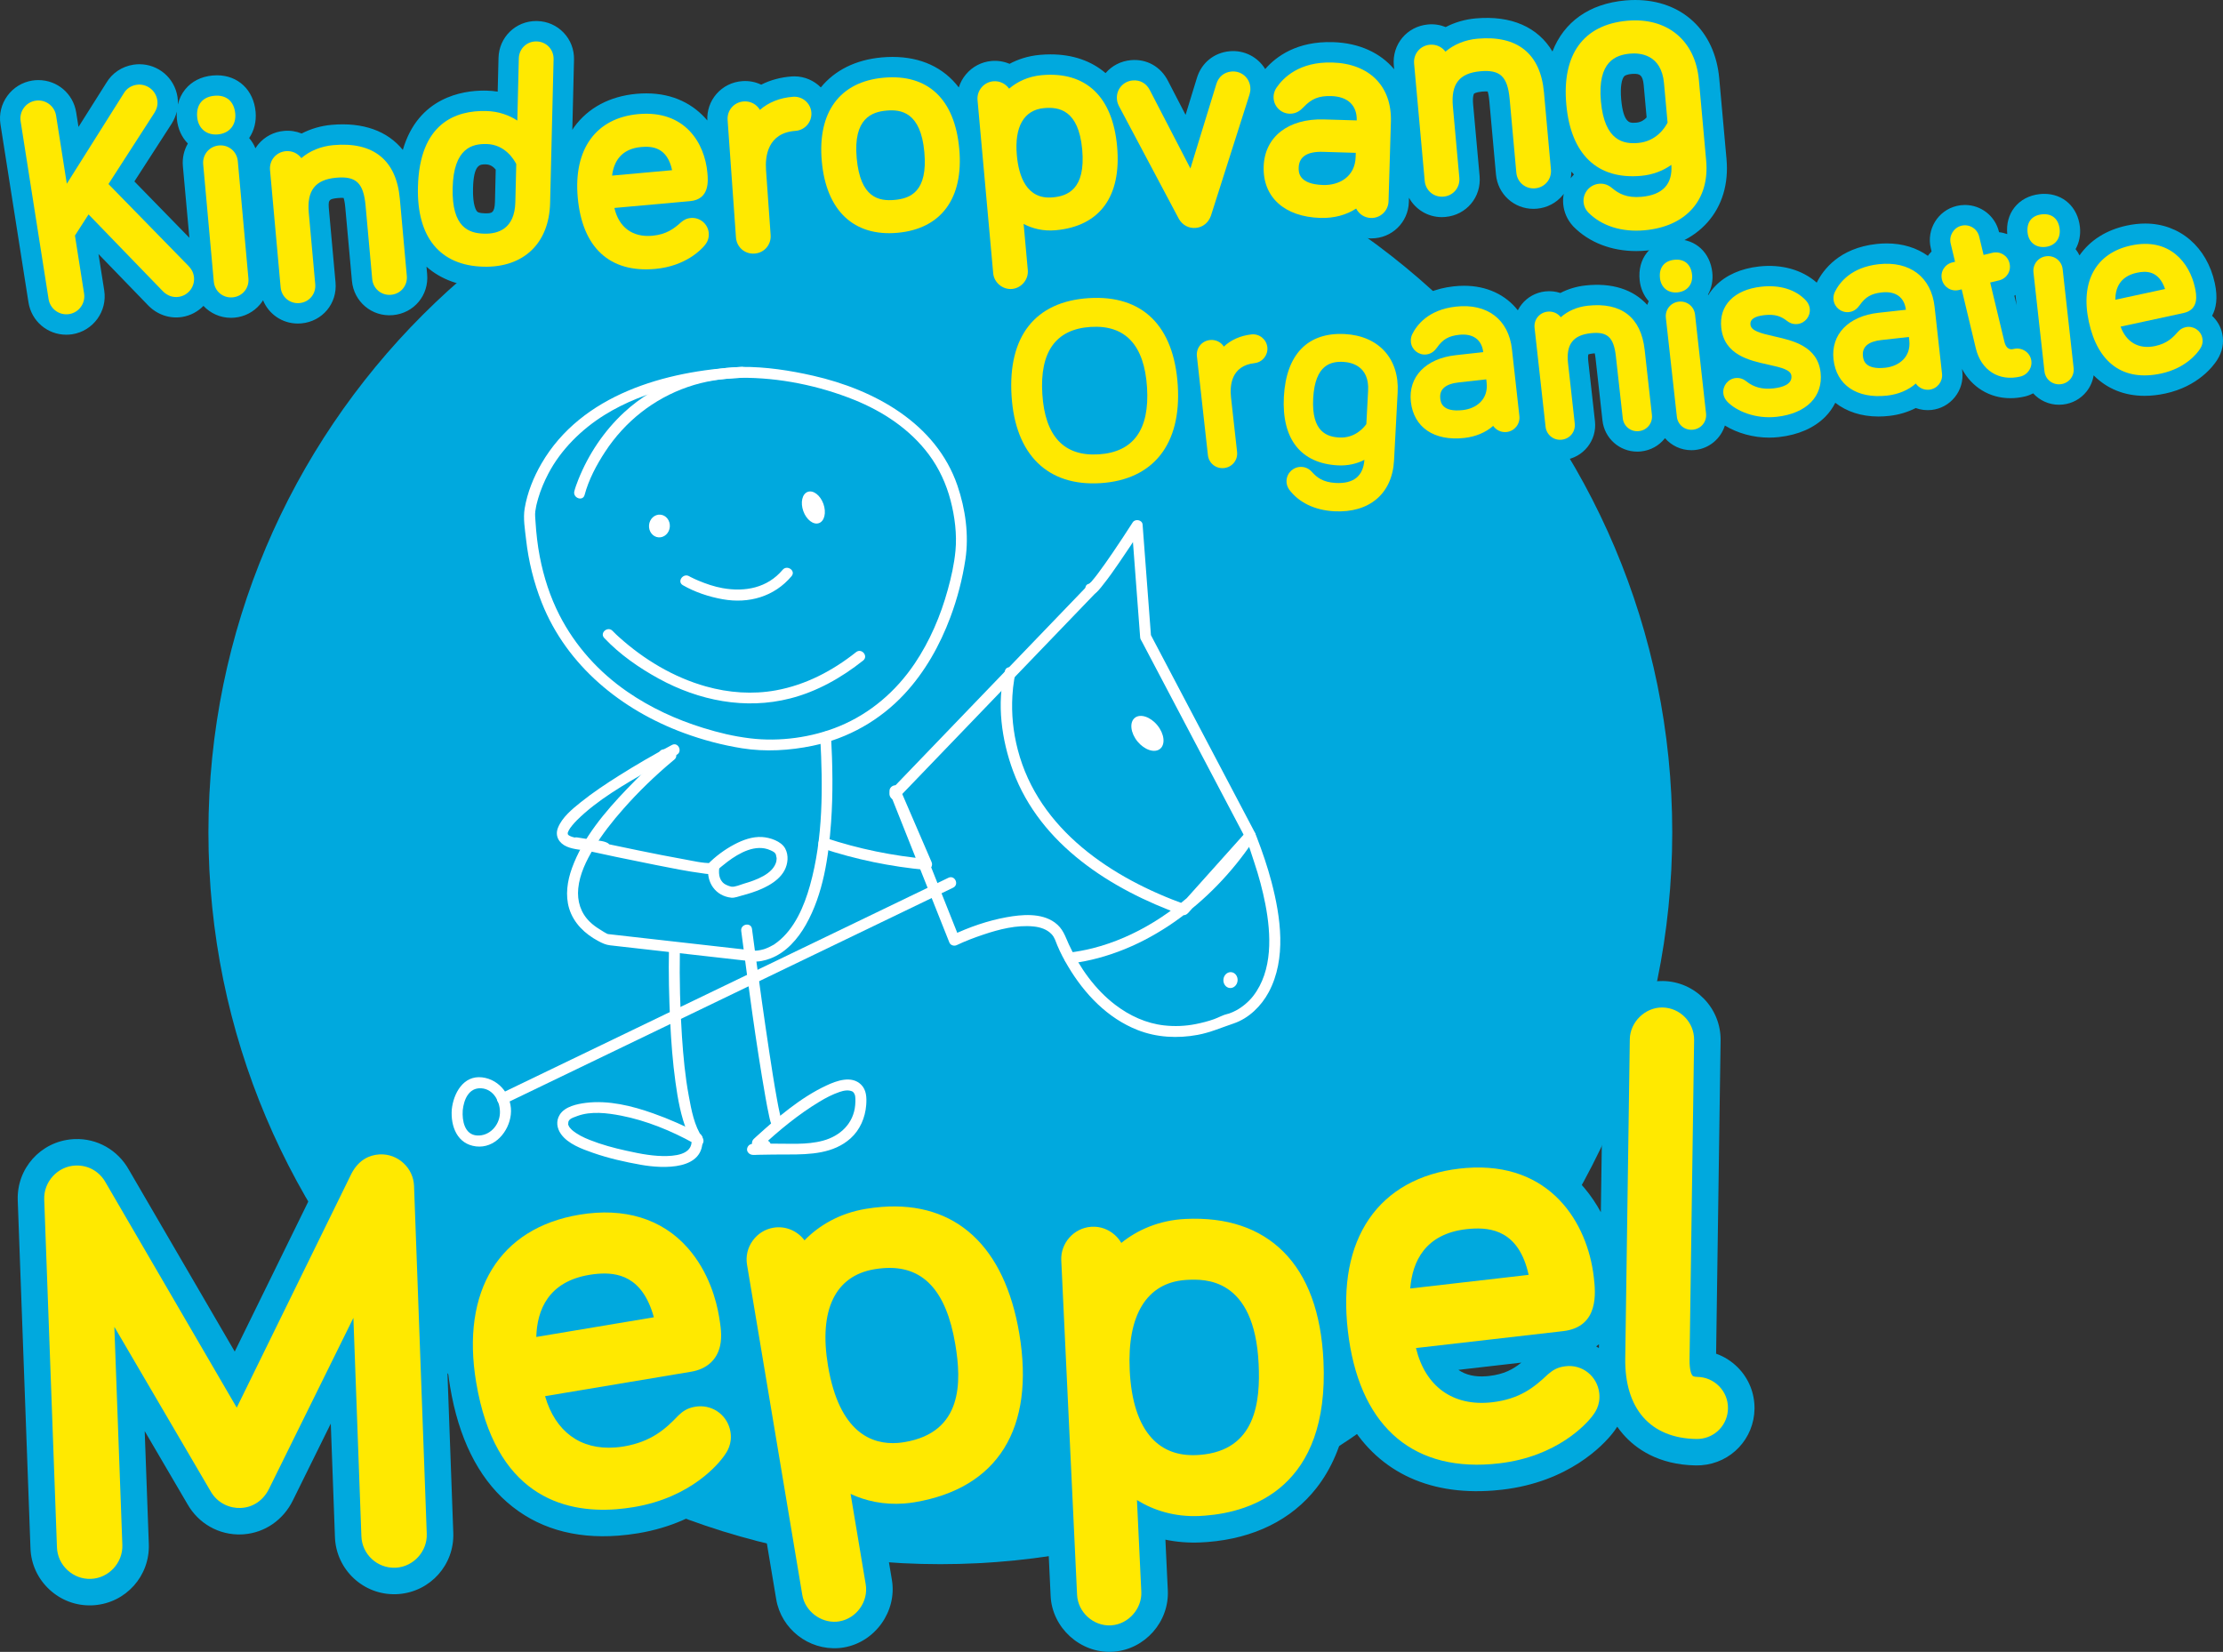
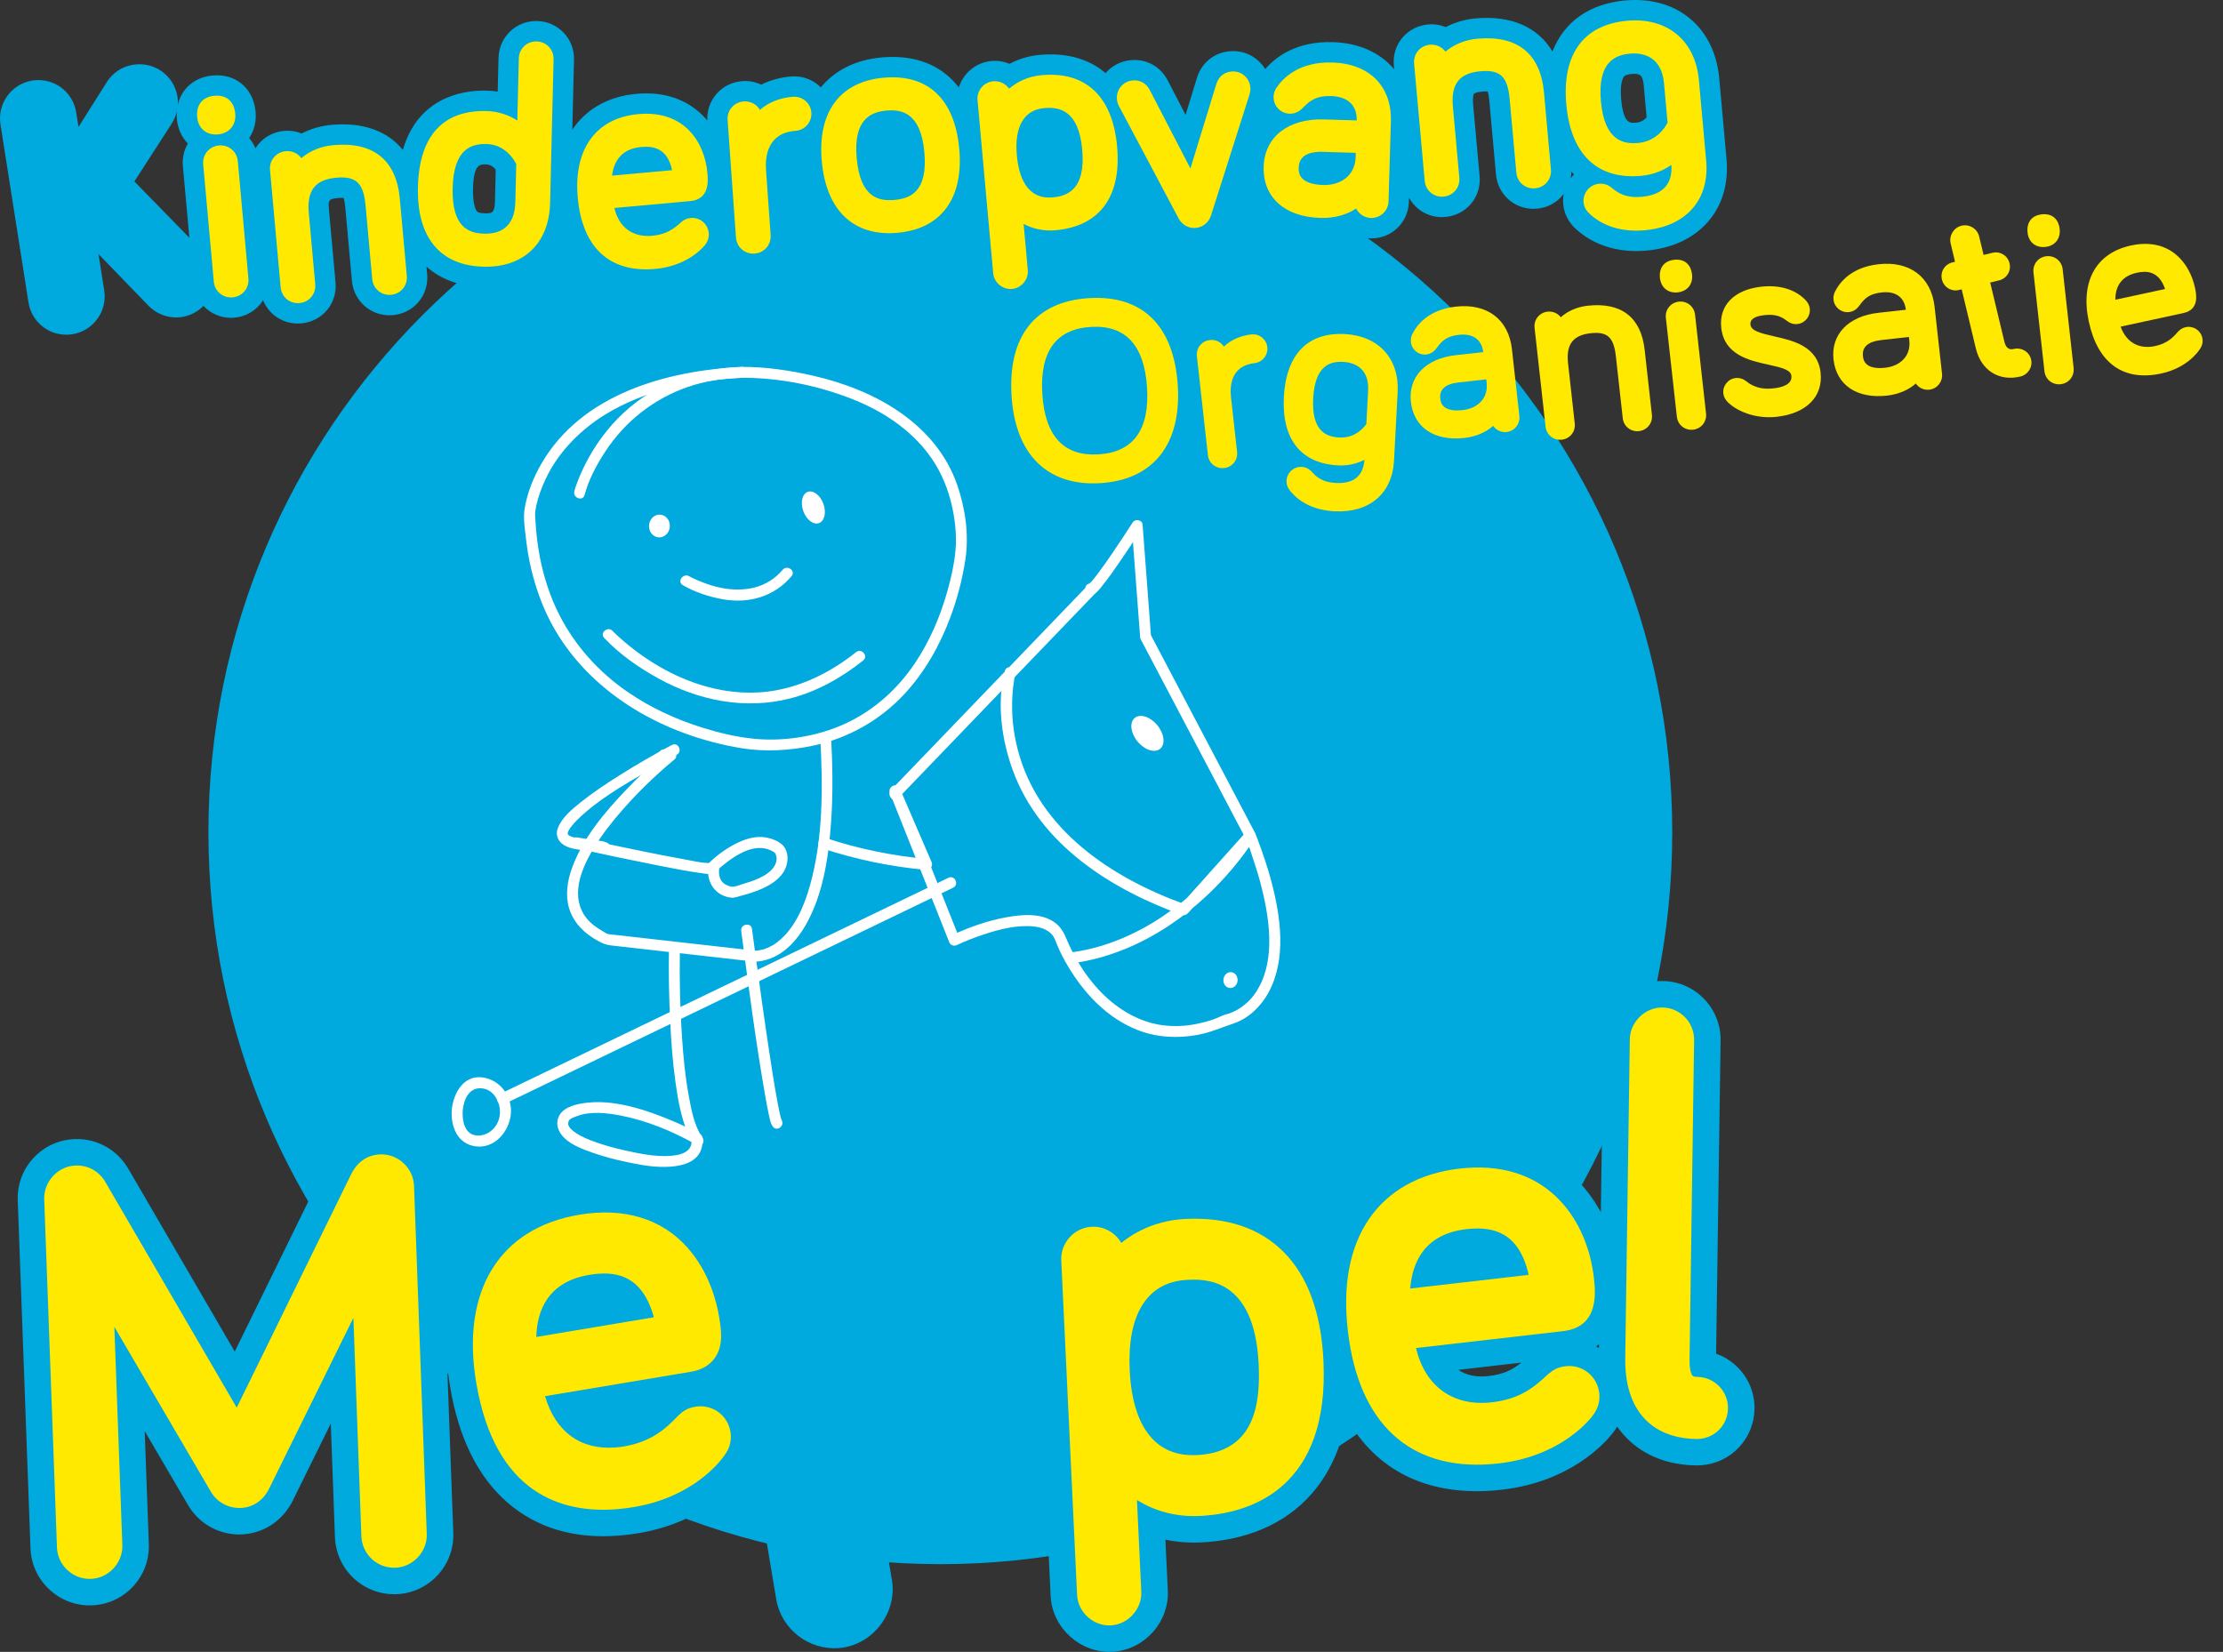
<svg xmlns="http://www.w3.org/2000/svg" version="1.1" id="Laag_1" x="0px" y="0px" viewBox="0 0 1209.59 898.91" style="enable-background:new 0 0 1209.59 898.91;" xml:space="preserve">
  <rect x="0" y="0" width="1209.59" height="898.91" fill="#333333" stroke="none" />
  <style type="text/css">
	.st0{fill:#00A9DE;}
	.st1{fill:#FFFFFF;}
	.st2{fill:#FFE900;}
</style>
  <g>
    <path class="st0" d="M939.43,86.43l-3.96-43.86C933.12,16.71,915.17,0,889.73,0c-1.75,0-3.55,0.08-5.35,0.24   c-19.72,1.79-33.4,11.73-39.65,27.78c-7.89-13.24-22.39-19.76-41.85-18c-5.77,0.52-11.33,2.15-16.24,4.71   c-2.98-1.21-6.22-1.73-9.61-1.42c-11.47,1.04-19.65,10.84-18.62,22.31l0.19,2.07c-7.47-8.91-19.02-14.33-33.31-14.76   c-19.53-0.6-30.83,7.72-36.87,14.65c-3.93-6.43-11.25-10.44-19.35-9.69c-8.54,0.77-15.38,6.4-17.83,14.61l-6.14,20L635.52,44   c-3.93-7.7-11.53-12.06-20.21-11.26c-5.4,0.49-10.26,2.99-13.74,7.04c-7.77-6.65-17.87-10.19-29.96-10.19   c-1.88,0-3.83,0.09-5.8,0.27c-6.69,0.6-12.16,2.55-16.49,4.87c-3.05-1.29-6.43-1.85-9.83-1.54c-5.46,0.49-10.41,3.09-13.93,7.31   c-1.77,2.12-3.07,4.52-3.86,7.08c-8.23-10.78-20.52-16.61-36.09-16.61c-1.9,0-3.87,0.09-5.84,0.27   c-14.33,1.3-25.59,7.08-33.14,16.32c-3.7-3.71-8.81-6.01-14.39-6.01c-0.49,0-0.96,0.02-1.45,0.05c-6.01,0.43-11.62,1.95-16.6,4.47   c-3.14-1.49-6.61-2.19-10.28-1.92c-5.51,0.39-10.52,2.88-14.09,7c-3.46,4-5.2,9.09-4.95,14.4c-7.38-8.74-18.37-14.74-33.22-14.74   c-1.73,0-3.51,0.08-5.29,0.24c-14.58,1.32-26.33,7.59-33.99,18.14c-0.35,0.48-0.63,1-0.96,1.5l0.92-38.2   c0.13-5.52-1.86-10.74-5.63-14.7c-3.77-3.96-8.88-6.21-14.41-6.34l-0.51-0.01c-11.24,0-20.25,8.81-20.53,20.05l-0.45,18.37   c-1.95-0.31-3.94-0.49-5.96-0.54c-0.53-0.01-1.06-0.02-1.59-0.02c-11.47,0-35.74,3.57-44.06,32.28   c-8.31-10.28-21.61-15.19-38.81-13.64c-5.77,0.52-11.33,2.15-16.24,4.71c-2.99-1.21-6.26-1.73-9.62-1.42   c-5.5,0.5-10.46,3.08-13.96,7.27c-0.58,0.7-1.09,1.44-1.57,2.19c-0.84-2.06-2.01-3.92-3.42-5.56c2.74-4.05,3.97-9.04,3.51-14.27   c-1.08-11.9-9.53-19.89-21.04-19.89c-0.76,0-1.54,0.04-2.33,0.11c-6.24,0.56-11.42,3.19-14.97,7.59c-1.93,2.38-3.24,5.15-3.95,8.2   c0.06-1.37,0-2.76-0.22-4.16c-1.61-10.29-10.34-17.76-20.75-17.76c-1.1,0-2.19,0.09-3.28,0.26c-6.23,0.98-11.58,4.59-14.71,9.91   L42.71,69.08l-1.25-7.88c-1.6-10.21-10.26-17.62-20.6-17.62c-1.08,0-2.17,0.08-3.25,0.25C12.12,44.7,7.28,47.66,4,52.17   c-3.28,4.51-4.61,10.02-3.74,15.51l15.23,96.84c1.61,10.21,10.27,17.62,20.6,17.62c1.08,0,2.18-0.09,3.25-0.25   c11.36-1.79,19.15-12.48,17.37-23.85l-3.12-19.79l27.08,27.99c4.89,4.99,11.65,7.31,18.39,6.25c4.61-0.73,8.61-2.94,11.65-6.04   c3.74,4.02,9.07,6.49,14.98,6.5h0c0.62,0,1.25-0.03,1.9-0.09c5.5-0.5,10.46-3.08,13.96-7.27c0.59-0.7,1.1-1.44,1.58-2.2   c3.08,7.52,10.39,12.67,18.93,12.67c0.63,0,1.26-0.03,1.9-0.08c11.47-1.04,19.65-10.84,18.61-22.31l-3.51-38.83   c-0.52-5.83-0.59-6.58,4.89-7.08c1.2-0.1,2.39-0.11,3.01-0.06c0.26,0.76,0.66,2.31,0.92,5.23l3.62,39.93   c1.01,11.29,10.85,19.66,22.31,18.62c11.47-1.04,19.65-10.84,18.61-22.32l-0.36-4.03c7.88,6.95,18.37,10.8,30.79,11.1   c0.51,0.01,1.01,0.01,1.51,0.01h0c21.27,0,36.88-10.87,43.09-28.71c7.15,19.36,22.5,30.15,44.01,30.15c1.96,0,4.01-0.09,6.06-0.28   c20.5-1.85,31.38-13.12,34.25-16.55c0.22-0.26,0.52-0.64,0.85-1.06c3.64,5.67,9.95,9.33,17.22,9.33c0.5,0,0.99-0.02,1.5-0.05   c5.51-0.39,10.52-2.88,14.1-7.01c3.58-4.13,5.33-9.44,4.93-14.95l-2.51-35.27c-0.21-3.04,0.13-5.7,0.94-7.3   c0.36-0.7,1.01-1.99,4.84-2.26c0.73-0.05,1.45-0.14,2.15-0.27c0.01,2.21,0.1,4.46,0.31,6.78c2.78,30.81,20.6,49.2,47.65,49.2   c1.82,0,3.71-0.09,5.61-0.26c16.96-1.53,29.66-9.33,36.95-21.79l3.05,33.75c0.95,10.48,9.95,18.69,20.49,18.69   c0.61,0,1.21-0.03,1.81-0.08c5.41-0.49,10.36-3.1,13.89-7.34c3.54-4.24,5.21-9.56,4.72-14.97l-0.86-9.5   c1.98,0.1,3.99,0.05,5.98-0.13c15.05-1.36,27.01-7.55,34.59-17.91c4.05-5.53,6.73-12.1,8.12-19.58l13.52,25.46l0.19,0.34   c3.79,6.57,10.49,10.5,17.93,10.5c0.62,0,1.26-0.02,1.89-0.09c8.1-0.73,14.88-6.07,17.68-13.94l7.58-23.82   c1.19,8.5,5.01,16.01,11.17,21.58c7.41,6.69,17.81,10.42,30.07,10.79c6.31,0.18,12.29-0.78,17.71-2.8   c2.91,1.72,6.26,2.72,9.77,2.83l0.61,0.01c11.1,0,20.04-8.68,20.38-19.78l0.07-2.35c3.5,6.35,10.2,10.56,17.91,10.56   c0.63,0,1.26-0.03,1.9-0.1c11.47-1.03,19.65-10.83,18.61-22.31l-3.51-38.84c-0.42-4.64,0.46-5.9,0.46-5.91   c0.01-0.01,0.86-0.83,4.42-1.16c1.19-0.11,2.39-0.11,3.01-0.05c0.26,0.76,0.66,2.32,0.92,5.23l3.61,39.93   c0.96,10.66,9.73,18.7,20.4,18.7c0.63,0,1.27-0.03,1.9-0.09c5.5-0.49,10.46-3.08,13.96-7.27c0.23-0.26,0.41-0.55,0.62-0.81   c-0.35,1.83-0.46,3.72-0.28,5.64c0.4,4.41,2.23,8.53,5.29,11.9l0.33,0.35c8.46,8.55,20.56,13.26,34.08,13.26h0.01   c1.82,0,3.69-0.09,5.56-0.26c13.95-1.26,25.46-6.59,33.25-15.41C937.09,111.94,940.66,100.01,939.43,86.43 M117.59,62.23   c0.15,0.08,0.28,0.19,0.42,0.3c-0.11,0.14-0.23,0.27-0.36,0.38c-0.14-0.09-0.28-0.2-0.41-0.31   C117.35,62.46,117.48,62.33,117.59,62.23 M73.13,98.73l20.2-31.31l0.13-0.2c1.29-2.11,2.19-4.27,2.74-6.48   c-0.08,1.29-0.07,2.62,0.04,3.98c0.49,5.38,2.66,9.98,5.98,13.39c-2.08,3.56-3.11,7.8-2.71,12.31l3.53,38.97L73.13,98.73z    M158.83,101l-0.33-3.67l1.23,1.67C159.41,99.65,159.11,100.31,158.83,101 M269.32,109.76c-0.15,6.32-1.92,6.32-5.12,6.32l-0.38,0   c-3.34-0.08-3.99-0.75-4.2-0.98c-0.42-0.43-2.47-3.07-2.24-12.58c0.32-13.07,3.77-13.07,6.56-13.07l0.51,0.01   c2.45,0.06,4.18,1.47,5.28,2.83L269.32,109.76z M409.05,74.46c-0.43,0.86-0.83,1.74-1.18,2.66l-0.4-5.66l1.66,2.85   C409.1,74.36,409.07,74.41,409.05,74.46 M490.43,96.3c-0.24,0.27-0.95,1.1-4.67,1.44c-0.6,0.06-1.21,0.09-1.82,0.09   c-2.23,0-5.59,0-6.75-12.77c-0.64-7.12,0.4-11.07,1.6-12.39c0.25-0.28,1.03-1.14,4.57-1.46c0.55-0.05,1.11-0.08,1.69-0.08   c2.14,0,5.73,0,6.86,12.6C492.77,93.1,490.84,95.85,490.43,96.3 M544.07,65.96l-0.57-6.34l2,2.85   C544.96,63.59,544.49,64.75,544.07,65.96 M571.81,96.37c-0.33,0.03-0.63,0.04-0.93,0.04c-3.57,0-5.77-4.31-6.54-12.82   c-0.67-7.43,0.7-10.75,1.33-11.84c0.5-0.87,1.14-1.67,3.43-1.87c0.56-0.05,1.14-0.08,1.73-0.08c2.19,0,5.85,0,6.98,12.58   C579.02,95.71,575.52,96.03,571.81,96.37 M744.66,102.17l-0.75-1.5c0.28-0.41,0.56-0.82,0.83-1.25L744.66,102.17z M781.35,42.95   l-0.32-3.54l1.19,1.63C781.91,41.66,781.61,42.3,781.35,42.95 M855.28,96.21c-0.22,0.27-0.41,0.54-0.62,0.82   c0.22-1.19,0.35-2.4,0.37-3.63c0.47,0.51,0.91,1.06,1.4,1.54C856.03,95.34,855.65,95.77,855.28,96.21 M890.38,66.74   c-0.51,0.05-1.05,0.08-1.61,0.08c-1.91,0-5.48,0-6.63-12.62c-0.65-7.24,0.38-11.26,1.57-12.61c0.23-0.26,0.93-1.06,4.28-1.36   c0.3-0.03,0.66-0.05,1.05-0.05c2.98,0,4.82,0.41,5.34,6.1l1.59,17.61C894.79,65.2,892.99,66.51,890.38,66.74" />
-     <path class="st0" d="M1209.16,181.5c-0.81-3.8-2.79-7.13-5.51-9.66c2.2-4.02,3.22-9.7,1.5-17.7c-4.26-19.75-19.13-32.5-37.87-32.5   c-3.25,0-6.66,0.37-10.11,1.12c-11.13,2.4-19.92,7.99-25.66,16.22c-0.6-1.22-1.31-2.36-2.14-3.41c1.95-3.49,2.85-7.66,2.36-12.12   c-1.2-10.74-8.99-17.96-19.4-17.96c-0.83,0-1.69,0.05-2.58,0.15c-5.65,0.62-10.51,3.23-13.69,7.32c-3.06,3.94-4.38,8.93-3.87,14.43   c-1.44-0.5-2.91-0.88-4.45-1.03l-0.05-0.19c-2.07-8.61-9.69-14.63-18.55-14.63c-1.5,0-2.99,0.18-4.45,0.53   c-10.23,2.45-16.55,12.77-14.09,23l0.42,1.78c-0.75,0.73-1.4,1.54-2.01,2.37c-6.07-4.34-13.71-6.76-22.41-6.76   c-1.83,0-3.73,0.1-5.62,0.32c-20.22,2.24-28.99,14.06-32.45,21.03c-7.88-6.98-19.14-10.18-31.41-8.8   c-9.84,1.09-18.03,4.73-23.67,10.53c-1.51,1.55-2.81,3.24-3.91,5.04c-0.06-0.08-0.13-0.16-0.19-0.25   c1.99-3.58,2.83-7.79,2.35-12.15c-1.2-10.74-8.99-17.97-19.4-17.97c-0.84,0-1.7,0.05-2.58,0.15   c-11.63,1.29-18.83,10.43-17.53,22.21c0.5,4.47,2.26,8.35,4.92,11.34c-0.31,0.65-0.57,1.32-0.81,1.99   c-7.56-8.33-19.1-12.17-33.73-10.54c-4.8,0.53-9.43,1.94-13.54,4.08c-2.57-0.86-5.35-1.17-8.22-0.86   c-5.09,0.57-9.64,3.06-12.82,7.02c-0.82,1.02-1.52,2.12-2.1,3.26c-6.61-8.44-16.87-13.35-29.28-13.35c-1.83,0-3.73,0.11-5.64,0.32   c-20.38,2.26-29.13,14.25-32.53,21.19l-0.13,0.27c-0.38,0.84-0.71,1.7-0.97,2.56c-6.56-5.32-15.08-8.62-25-9.15   c-1.03-0.06-2.03-0.08-3.03-0.08c-12.54,0-22.74,4.33-29.94,12.25c-3.03-7.73-10.91-12.9-19.71-11.91   c-4.98,0.55-9.62,1.96-13.75,4.13c-2.74-1.02-5.72-1.43-8.84-1.08c-4.81,0.53-8.99,2.84-12.01,6.18   c-8.8-18.82-25.49-29.19-48.4-29.19c-1.61,0-3.27,0.06-4.93,0.16c-35.24,2.22-54.84,26.54-52.41,65.03   c2.3,36.28,23.02,57.94,55.43,57.94c1.55,0,3.15-0.05,4.75-0.15c21.94-1.39,38.02-11.83,46.29-28.87l0.42,3.76   c1.07,9.67,9.2,16.96,18.9,16.96c0.71,0,1.44-0.04,2.16-0.12c5.1-0.56,9.65-3.06,12.81-7.01c3.17-3.96,4.61-8.95,4.04-14.05   l-3.3-29.68c-0.36-3.29,0.22-4.87,0.4-5.28c0.13-0.27,0.38-0.83,2.64-1.08c1.58-0.17,3.09-0.56,4.52-1.09   c-0.41,2.5-0.73,5.08-0.88,7.8c-0.71,13.23,1.88,24.16,7.68,32.52c-3.61,3.25-5.97,7.87-6.25,13.08   c-0.22,4.11,0.92,8.13,3.27,11.63l0.28,0.4c7.24,9.81,18.92,15.61,32.86,16.36c1.04,0.06,2.08,0.08,3.09,0.08h0   c23.75,0,39.9-14.99,41.14-38.18l0.43-7.94c5.9,4.13,13.43,6.44,22.08,6.44c1.93,0,3.93-0.12,5.94-0.34   c5.14-0.57,10.03-2.04,14.38-4.26c2.7,0.99,5.61,1.37,8.61,1.04c4.44-0.5,8.34-2.5,11.28-5.44c3.28,5.84,9.5,9.71,16.57,9.71   c0.7,0,1.42-0.04,2.15-0.12c10.45-1.16,18.01-10.61,16.85-21.06l-3.64-32.72c-0.22-2.01-0.11-3.12-0.01-3.63   c0.39-0.15,1.15-0.38,2.49-0.52c0.37-0.04,0.73-0.07,1.05-0.09c0.15,0.65,0.31,1.58,0.45,2.86l3.74,33.65   c1.07,9.68,9.2,16.97,18.91,16.97c0.71,0,1.43-0.03,2.15-0.12c5.1-0.56,9.65-3.06,12.82-7.02c0.05-0.06,0.09-0.13,0.14-0.19   c3.5,4.03,8.64,6.55,14.33,6.55c0.71,0,1.43-0.03,2.16-0.12c7.76-0.86,13.9-6.29,16.1-13.3c6.77,4.15,15.39,6.58,24.06,6.58   c1.78,0,3.59-0.1,5.36-0.3c10.48-1.16,19.2-4.98,25.2-11.04c2.26-2.27,4.06-4.85,5.46-7.63c6.08,4.78,14.11,7.48,23.46,7.48   c1.93,0,3.92-0.11,5.93-0.34c5.13-0.57,10.03-2.04,14.38-4.27c2.7,0.99,5.66,1.37,8.6,1.04c5.03-0.56,9.54-3.04,12.7-7   c3.16-3.95,4.59-8.89,4.04-13.92l-0.16-1.39c5.3,9.88,14.93,15.91,26.32,15.91c2.63,0,5.34-0.32,8.03-0.97   c1.56-0.37,3.01-0.95,4.37-1.66c3.49,3.82,8.51,6.2,14.03,6.2c0.71,0,1.43-0.04,2.15-0.12c5.1-0.56,9.65-3.06,12.82-7.02   c2.08-2.6,3.39-5.64,3.9-8.87c7.19,7.24,16.59,11.15,27.68,11.16h0.01c3.64,0,7.47-0.43,11.38-1.28   c17.66-3.82,25.96-14.85,28.07-18.13C1209.29,191.39,1210.24,186.53,1209.16,181.5 M609.61,230.71c-0.88,1.21-3.53,4.9-12.49,5.47   c-0.68,0.04-1.35,0.06-2,0.06c-5.41,0-15.48,0-16.89-22.5c-0.55-8.72,0.64-15.39,3.44-19.28c0.87-1.22,3.54-4.92,12.47-5.48   c0.68-0.04,1.35-0.06,2-0.06c5.41,0,15.48,0,16.91,22.63C613.6,220.2,612.41,226.83,609.61,230.71 M733.35,212.02l-0.75,14.11   c-0.77,0.5-1.74,0.9-2.9,0.9l-0.34-0.02c-2.06-0.11-2.51-0.48-2.51-0.48c-0.45-0.48-1.56-3.05-1.23-9.18   c0.5-9.37,2.5-9.37,3.95-9.37c0.27,0,0.54,0.01,0.8,0.03c1.23,0.07,2.16,0.38,2.51,0.64C733.08,208.8,733.46,209.85,733.35,212.02    M911.69,148.07h0.02c1.01,0,2.26,1.08,2.51,1.89c-0.16,0.89-1.18,2.11-2.04,2.4c-0.89-0.1-2.16-1.06-2.51-1.89   C909.74,149.53,910.83,148.22,911.69,148.07 M1111.71,123.35h0.01c1.01,0,2.27,1.07,2.52,1.89c-0.16,0.89-1.19,2.11-2.04,2.41   c-0.89-0.1-2.16-1.06-2.51-1.9C1109.77,124.8,1110.85,123.49,1111.71,123.35 M1096.67,160.5l0.62,5.55l-1.23-5.12   C1096.26,160.8,1096.46,160.64,1096.67,160.5" />
    <path class="st0" d="M945.56,744.11c-3.38-3.39-7.39-5.93-11.78-7.47l2.44-170.44c0.24-17.6-13.86-32.12-31.44-32.36   c-0.95-0.02-1.9,0.01-2.84,0.08c-16.34,1.27-29.31,15.05-29.53,31.38l-1.35,94.35c-2.4-4.42-5.33-8.87-8.89-13.12   c-10.92-13.01-31.15-27.96-65.54-25.31c-1.35,0.1-2.75,0.23-4.14,0.39c-25.94,2.98-46.51,14.62-59.47,33.62   c-6.16,9.04-10.42,19.4-12.77,30.98c-3.35-5.66-7.25-10.76-11.76-15.26c-15.68-15.66-37.85-23.28-64.12-22.03   c-0.78,0.03-1.56,0.08-2.33,0.14c-10.85,0.84-21.22,3.98-30.27,8.88c-5.47-3.41-11.82-5.1-18.35-4.79   c-0.31,0.02-0.62,0.04-0.93,0.06c-17.03,1.32-30.23,16.27-29.44,33.33l0.75,15.89c-13.37-41.59-43.55-63.24-85.11-60.03   c-3.3,0.27-6.71,0.68-10.12,1.25c-12.25,2.05-22.75,6.79-31.29,12.89c-4.87-2.32-10.36-3.43-16.02-2.99   c-0.92,0.07-1.86,0.18-2.76,0.34c-8.28,1.38-15.56,5.9-20.52,12.7c-2.84,3.89-4.68,8.27-5.56,12.84c-2.14-3.35-4.58-6.68-7.41-9.9   c-10.84-12.26-30.53-26.36-62.78-23.88h0c-3.06,0.24-6.22,0.64-9.38,1.15c-44.85,7.51-70.37,39.73-69.93,86.03l-3.23-88.02   c-0.3-8.57-3.96-16.52-10.29-22.39c-6.32-5.88-14.52-8.95-23.08-8.63c-0.47,0.02-0.92,0.04-1.38,0.08   c-6.62,0.52-18.84,3.52-26.37,17.92l-0.14,0.25l-0.12,0.26l-50.59,103.18l-57.63-98.99c-6.02-10.72-17.26-17.09-29.44-16.64   c-0.42,0.02-0.85,0.04-1.27,0.08c-17.31,1.32-30.37,15.96-29.73,33.29l6.93,189.36c0.31,8.56,3.97,16.51,10.29,22.38   c6.32,5.88,14.53,8.94,23.1,8.62c0.41-0.01,0.85-0.03,1.29-0.07c17.29-1.33,30.35-15.96,29.71-33.3l-2.24-61.45l23.2,39.62   c6.03,10.7,17.25,17.06,29.42,16.61c0.45-0.02,0.87-0.04,1.31-0.08c11.47-0.88,21.44-7.77,26.68-18.4l20.64-41.83l2.27,61.81   c0.65,17.76,15.62,31.67,33.37,31.02c0.44-0.02,0.86-0.04,1.29-0.07c17.31-1.34,30.36-15.97,29.73-33.3l-3.45-94.39   c0.31,4.84,0.87,9.81,1.72,14.91c4.64,27.76,15.08,48.89,31.01,62.81c15.96,13.93,36.35,20.05,60.6,18.18   c3.51-0.26,7.15-0.72,10.81-1.32c36.23-6.06,53.84-27.27,58.38-33.63c0.86-1.21,2.48-3.48,3.88-6.69l12.76,76.27   c2.71,16.15,17.65,27.81,34.02,26.55c0.91-0.06,1.81-0.18,2.71-0.33c17.08-2.87,29.07-19.7,26.22-36.74l-4.57-27.34   c3.99,0.36,8.15,0.4,12.46,0.08c2.28-0.17,4.59-0.46,6.86-0.84c25.95-4.34,46-16.55,58.02-35.29c4.01-6.26,7.07-13.16,9.22-20.63   l4.38,92.75c0.81,17.27,16.1,31.17,33.37,30.36c0.31,0,0.62-0.03,0.94-0.05c17.04-1.32,30.25-16.28,29.45-33.34l-1.31-27.63   c5.97,1.26,12.4,1.82,19.27,1.5c1.2-0.06,2.37-0.14,3.54-0.21c25.31-1.96,45.82-12.09,59.33-29.33   c8.22-10.49,13.71-23.34,16.44-38.36c15.69,28.37,43.27,42.49,79.82,39.67c1.58-0.11,3.2-0.27,4.79-0.46   c36.49-4.21,55.16-24.46,60.03-30.58c0.62-0.79,1.6-2.04,2.64-3.7c1,1.43,2.07,2.81,3.22,4.13c6.6,7.55,18.84,16.64,39.71,16.95   c0.96,0.01,1.91-0.03,2.85-0.1c16.25-1.25,28.68-14.48,28.91-30.75C954.77,758.11,951.54,750.12,945.56,744.11 M481.71,704.45   c6.53-0.5,18.7-1.43,23.88,29.5c5.52,33.01-7.3,35.16-15.79,36.58c-0.8,0.14-1.59,0.23-2.34,0.29   c-4.32,0.33-17.46,1.35-22.71-30.04c-5.47-32.71,8.77-35.09,13.45-35.87C479.42,704.68,480.59,704.54,481.71,704.45 M333.74,773.28   c-5.32,0.42-9.83-0.55-13.51-2.88l34.03-5.69c-4.36,3.95-9.16,6.82-17.22,8.17C335.91,773.06,334.8,773.2,333.74,773.28    M394.48,753.82c2.79-2.17,5.16-4.78,7.06-7.77l2.5,14.94C401.34,758.01,398.12,755.55,394.48,753.82 M793.55,745.43l34.25-3.94   c-4.57,3.72-9.5,6.35-17.62,7.28c-0.5,0.05-0.99,0.09-1.47,0.14C802.57,749.38,797.5,748.21,793.55,745.43 M868.53,732.68   c0.52-0.37,1.01-0.76,1.5-1.16l-0.02,2.07C869.51,733.29,869.03,732.96,868.53,732.68 M670.46,742.95   c1.55,32.82-11.15,33.8-18.74,34.39c-0.42,0.03-0.84,0.05-1.26,0.08c-7.67,0.37-11.15-2.41-13.1-4.55   c-4.71-5.12-7.65-15.05-8.26-27.95c-0.59-12.63,1.35-22.65,5.47-28.24c1.64-2.22,4.61-5.24,11.39-5.76   c0.25-0.01,0.5-0.04,0.74-0.04C655.53,710.45,668.9,709.82,670.46,742.95" />
    <path class="st0" d="M909.91,452.92c0,219.95-178.29,398.25-398.25,398.25c-219.95,0-398.25-178.3-398.25-398.25   c0-219.95,178.3-398.25,398.25-398.25C731.61,54.66,909.91,232.97,909.91,452.92" />
    <path class="st1" d="M403.1,205.59c20.77-0.19,42.47,4.25,61.66,11.98c15.76,6.36,30.33,15.98,40.59,29.69   c5.59,7.46,9.55,16.1,11.9,25.11c2.26,8.68,3.51,18.43,2.64,27.4c-0.72,7.42-2.27,14.19-4.17,21.11   c-3.91,14.21-9.77,27.96-18.02,40.21c-10.15,15.08-24.11,27.13-40.98,34.09c-14.93,6.17-32.58,8.57-48.64,6.59   c-9-1.11-16.8-2.99-25.47-5.67c-14.59-4.5-28.6-10.96-41.19-19.63c-15.52-10.68-28.37-24.88-36.97-41.67   c-5.14-10.03-8.59-20.78-10.73-31.81c-1.22-6.31-1.94-12.71-2.34-19.12c-0.11-1.86-0.36-3.78-0.11-5.64   c0.13-0.95,0.3-1.89,0.49-2.84c0.05-0.23,0.3-1.37,0.07-0.35c0.08-0.36,0.17-0.72,0.26-1.08c0.21-0.9,0.46-1.79,0.72-2.67   c1.37-4.67,3.27-9.19,5.52-13.5c6.82-13.06,18.08-24.22,30.74-32.06c22.29-13.82,48.98-18.82,74.83-20.16   c3.83-0.2,2.72-6.07-1.08-5.87c-40.71,2.13-86.35,14.96-108.17,52.51c-4.37,7.53-7.7,15.8-9.16,24.41   c-0.93,5.51,0.16,11.53,0.77,17.02c1.32,11.78,4.19,23.38,8.56,34.4c13.62,34.27,43.26,58.26,77.22,70.81   c10.26,3.79,20.94,6.62,31.75,8.35c12.66,2.02,25.92,1.22,38.42-1.38c19.19-3.99,36.64-13.85,49.96-28.21   c11.13-11.99,19.25-26.47,24.96-41.75c3.79-10.16,6.56-20.78,8.18-31.51c1.99-13.29-0.02-27.47-4.34-40.1   c-11.65-34.02-45.34-52.23-78.49-59.79c-12.62-2.88-25.86-4.91-38.86-4.8C399.8,199.68,399.25,205.62,403.1,205.59" />
    <path class="st1" d="M318.1,269.33c2.21-8.32,6.47-16.32,11.15-23.47c10.75-16.45,26.4-28.87,45.01-35.29   c9.23-3.19,19.11-4.67,28.84-4.98c3.8-0.12,4.35-6.06,0.52-5.94c-23.71,0.76-46.46,8.5-64.04,24.76   c-10.88,10.07-19.4,22.8-24.89,36.56c-0.81,2.06-1.6,4.15-2.17,6.29C311.54,270.94,317.12,273.04,318.1,269.33" />
    <path class="st1" d="M328.78,347.17c8.4,8.93,18.97,16.27,29.67,22.13c21.83,11.96,47.04,17.02,71.46,10.78   c14.65-3.74,27.98-11.29,39.74-20.64c3.02-2.4-0.83-6.96-3.83-4.57c-12.83,10.19-27.45,17.85-43.66,20.8   c-12.64,2.31-25.7,1.33-38.03-2.13c-17.6-4.93-33.86-14.72-47.38-26.92c-0.82-0.73-2.25-2.05-3.42-3.29   C330.72,340.55,326.13,344.37,328.78,347.17" />
    <path class="st1" d="M371.55,318.44c6.66,3.84,14.2,6.31,21.73,7.66c14.14,2.52,28.04-1.4,37.43-12.57   c2.48-2.95-2.42-6.36-4.87-3.44c-8.28,9.85-20.46,12.14-32.64,9.96c-4.54-0.81-8.97-2.32-13.21-4.1c-1.34-0.56-2.65-1.17-3.94-1.82   c-0.99-0.5,0.08,0.06-0.66-0.34c-0.12-0.07-0.25-0.14-0.38-0.22C371.69,311.66,368.22,316.51,371.55,318.44" />
    <path class="st1" d="M361.02,413.73c3.83,0.33,4.35-5.61,0.52-5.94C357.7,407.45,357.19,413.39,361.02,413.73" />
    <path class="st1" d="M363.07,408.8c-7.75,6.29-15,13.28-21.89,20.48c-11.99,12.5-24.01,26.65-29.97,43.15   c-2.51,6.94-3.7,14.77-1.51,21.96c2.46,8.03,8.63,13.87,15.9,17.73c2.12,1.13,4.02,2.03,6.36,2.29c2.43,0.29,4.86,0.56,7.29,0.83   c8.53,0.96,17.05,1.93,25.57,2.89c14.82,1.68,29.65,3.35,44.47,5.03c3.39,0.39,6.82-0.42,9.97-1.61   c8.5-3.22,14.89-10.65,19.25-18.36c9.47-16.72,12.34-36.82,13.7-55.68c1.12-15.68,0.83-31.44-0.02-47.12   c-0.21-3.82-6.07-2.71-5.86,1.08c1.45,26.58,1.64,54.56-5.61,80.42c-3.21,11.46-8.43,23.55-17.65,30.7   c-1.76,1.37-2.03,1.54-4.06,2.55c-0.65,0.34-1.32,0.63-1.99,0.9c-0.31,0.12-0.62,0.24-0.95,0.35c-0.93,0.33,0.47-0.12-0.45,0.15   c-1.03,0.3-2.08,0.53-3.15,0.68c-0.38,0.05-0.77,0.09-1.16,0.11c-0.49,0.04,0.87,0-0.2-0.01c-1.36,0-2.75-0.25-4.09-0.41   c-7.13-0.8-14.26-1.61-21.39-2.42c-16.96-1.92-33.92-3.83-50.88-5.75c-1.28-0.14-2.57-0.29-3.86-0.44c-0.77-0.09-3.63-2-4.82-2.74   c-1.79-1.1-3.52-2.38-5.04-3.85c-5.09-4.9-7.07-11.37-6.38-18.31c0.76-7.75,4.4-15.15,8.37-21.73c4.62-7.7,10.24-14.78,16.18-21.51   c8.23-9.35,17.29-18.09,26.85-26.09c0.28-0.24,0.56-0.47,0.85-0.7C369.9,410.93,366.06,406.37,363.07,408.8" />
    <path class="st1" d="M365.62,405.38c-9.81,5.18-19.42,10.79-28.81,16.69c-7.2,4.54-14.32,9.26-20.96,14.6   c-4.61,3.71-9.97,8.1-12.23,13.75c-1.81,4.51,0.56,8.44,4.77,10.26c3.93,1.7,8.69,1.82,12.86,2.43c2.39,0.34,5.72,1.47,8.16,0.97   c2.29-0.46,3.59-4.07,1.18-5.37c-2.41-1.3-5.93-1.31-8.59-1.74c-2.64-0.42-5.28-0.84-7.92-1.27c-3.87-0.61-4.16,5.14-0.51,5.94   c14.41,3.18,28.86,6.22,43.34,9.08c8.41,1.66,16.84,3.39,25.33,4.51c1.92,0.25,5.27,1.04,6.79-0.47c2.11-2.12,4.44-4.04,6.83-5.84   c6.34-4.77,15.34-9.86,23.31-6.26c1.68,0.76,2.62,1.17,3.17,2.75c-0.33-0.92,0.18,1.01,0.23,1.46c0.02,0.18,0.03-0.18,0,0.63   c-0.01,0.25-0.21,1.58-0.09,1.08c-1.62,7.11-11.42,10.45-17.72,12.29c-1.83,0.54-4.91,1.93-6.74,1.63   c-0.71-0.12,0.33,0.1-0.61-0.14c-0.68-0.18-1.35-0.44-1.99-0.73c-3.83-1.66-4.57-5.51-4.04-9.3c0.54-3.81-5.4-4.31-5.94-0.52   c-1.18,8.37,3.9,15.76,12.49,16.69c1.85,0.2,4.23-0.79,6.02-1.25c1.78-0.45,3.54-0.98,5.27-1.56c3.07-1.03,6.06-2.24,8.89-3.83   c3.46-1.96,6.83-4.61,8.73-8.18c1.92-3.61,2.42-8.24,0.4-11.97c-2.18-4.02-8.34-5.97-12.57-6.23c-5.24-0.32-10.47,1.59-15.02,3.99   c-5.31,2.79-10.4,6.58-14.61,10.88c0.73-0.23,1.45-0.46,2.18-0.7c-4.92,0.14-10.09-1.18-14.91-2.04   c-8.27-1.47-16.52-3.12-24.75-4.81c-11.17-2.28-22.33-4.65-33.47-7.1c-0.17,1.98-0.34,3.97-0.51,5.94   c2.38,0.38,4.76,0.76,7.13,1.14c1.71,0.27,3.41,0.54,5.12,0.82c0.61,0.11,1.22,0.21,1.82,0.32c1.28,0.22,0.25,0.05-0.49-0.34   c0.39-1.79,0.79-3.58,1.18-5.37c1.13-0.23,0.68-0.03,0.09-0.11c-0.64-0.08-1.27-0.17-1.9-0.26c-3.07-0.43-6.13-0.88-9.2-1.34   c-2.14-0.31-4.15-0.51-6.01-1.11c-0.26-0.08-1.61-0.67-1.12-0.42c-0.22-0.12-0.42-0.25-0.61-0.39c-0.69-0.46,0.03,0.12-0.27-0.19   c-0.67-0.68-0.06,0.12-0.34-0.48c0.17,0.37-0.06-0.6-0.03,0.07c-0.05-1.12-0.05-0.81,0.57-2.16c0.62-1.34,2.89-3.99,4.45-5.54   c11.33-11.2,25.97-19.47,39.66-27.41c4.81-2.79,9.66-5.52,14.57-8.12C371.57,408.99,369.04,403.58,365.62,405.38" />
    <path class="st1" d="M447.23,461.59c18.24,6.09,37.6,10.06,56.72,11.79c2.32,0.2,3.84-2.2,2.95-4.26   c-5.76-13.36-11.52-26.72-17.28-40.08c-1.53-3.55-6.8-1-5.39,2.55c10.51,26.42,21.02,52.84,31.53,79.25   c0.27,0.68,0.55,1.37,0.82,2.06c0.6,1.51,2.57,2.08,3.97,1.42c4.71-2.25,9.64-4.1,14.58-5.76c8.61-2.89,18.09-5.31,27.23-4.41   c3.62,0.36,7.35,1.53,9.88,4.25c1.62,1.75,2.17,3.88,3.05,6.01c1.65,4,3.71,7.84,5.92,11.55c8.86,14.89,21.44,28.15,37.84,34.57   c10.36,4.07,21.73,4.63,32.61,2.62c6.84-1.26,13.08-4.03,19.59-6.21c8.26-2.78,15.07-9.5,19.11-17.07   c9.73-18.22,6.5-40.88,1.49-59.98c-2.18-8.27-4.96-16.38-8.03-24.37c-0.54-1.4-1.07-2.58-1.76-3.89   c-2.38-4.54-4.78-9.08-7.17-13.62c-8.54-16.22-17.08-32.44-25.63-48.67c-7.06-13.41-14.12-26.82-21.18-40.23   c-0.62-1.18-1.23-2.36-1.86-3.54c-0.37-0.69,0.04,0.13,0.05,0.33c-0.04-0.59-0.09-1.19-0.13-1.77c-0.56-7.41-1.12-14.82-1.68-22.23   c-0.91-12.15-1.83-24.3-2.75-36.46c-0.2-2.6-4.05-3.24-5.37-1.19c-3.52,5.5-7.12,10.95-10.79,16.35c-2.7,3.96-5.44,7.9-8.32,11.73   c-1.13,1.49-2.29,2.95-3.52,4.35c0,0-0.65,0.66-0.92,0.89c-0.78,0.71-0.05,0.06,0.18,0.05c-3.84,0.21-2.72,6.08,1.07,5.87   c2.57-0.15,4.89-3.72,6.31-5.47c3.08-3.84,5.9-7.91,8.69-11.97c4.16-6.04,8.21-12.16,12.16-18.33c-1.79-0.4-3.59-0.79-5.37-1.19   c1.1,14.59,2.21,29.19,3.3,43.77c0.43,5.57,0.85,11.13,1.27,16.69c0.05,0.76,0.66,1.6,1,2.25c0.89,1.69,1.77,3.38,2.67,5.07   c15.83,30.08,31.67,60.15,47.51,90.22c1.91,3.63,3.83,7.27,5.74,10.9c2.28,4.33,3.64,9.38,5.2,14.01c2.48,7.39,4.5,14.95,5.99,22.6   c3.17,16.36,4.14,36.12-6.67,50.02c-2.48,3.19-6.07,6.1-9.26,7.79c-1.18,0.64-2.41,1.18-3.67,1.62c-0.9,0.33,0.64-0.16-0.44,0.14   c-0.18,0.05-0.35,0.1-0.54,0.13c-2.46,0.55-4.91,1.99-7.29,2.84c-3.27,1.16-6.65,2.03-10.07,2.7c-5.66,1.12-11.41,1.35-17.14,0.71   c-9.72-1.08-18.75-5.25-26.48-11.12c-11.07-8.4-19.57-20.37-25.34-32.92c-2.07-4.5-3.15-8.7-7.76-12.01   c-7.35-5.27-17.86-4.32-26.24-2.8c-10.13,1.85-20.3,5.36-29.61,9.79c1.33,0.47,2.64,0.94,3.96,1.42   c-10.51-26.41-21.02-52.83-31.53-79.25c-0.27-0.69-0.54-1.37-0.82-2.06c-1.8,0.85-3.6,1.7-5.39,2.55   c5.76,13.36,11.52,26.72,17.28,40.09c0.99-1.42,1.98-2.83,2.96-4.25c-18.62-1.68-37.4-5.5-55.16-11.43   C445.67,454.77,443.58,460.37,447.23,461.59" />
    <path class="st1" d="M592.64,317.76c-18.59,19.32-37.17,38.64-55.75,57.97c-17.34,18.02-34.69,36.05-52.03,54.09   c-2.65,2.75,1.17,7.34,3.84,4.57c18.58-19.32,37.16-38.65,55.75-57.96c17.34-18.03,34.68-36.06,52.03-54.09   C599.11,319.58,595.3,314.99,592.64,317.76" />
    <path class="st1" d="M546.8,365.07c-4.66,17.59-1.75,37.78,4.45,54.53c14.8,40.04,53.32,64.44,91.82,78.23   c1.38,0.5,2.57-0.05,3.48-1.07c12.05-13.47,24.11-26.93,36.17-40.4c-1.63-1.14-3.25-2.3-4.88-3.45   c-5.96,9.64-13.71,18.4-21.71,26.36c-17.11,17.01-37.99,30.76-61.55,36.73c-4.32,1.1-8.7,1.88-13.11,2.43   c-3.81,0.48-2.73,6.34,1.09,5.87c40.58-5.09,76.63-32.92,99.06-66.26c0.37-0.55,0.75-1.11,1.1-1.68c2.07-3.34-2.35-6.27-4.88-3.45   c-12.05,13.46-24.11,26.94-36.17,40.39c1.16-0.36,2.32-0.71,3.47-1.07c-40.14-14.38-80.01-40.69-91.34-84.23   c-2.55-9.82-3.5-19.5-2.93-29.42c0.17-2.98,0.5-5.95,0.99-8.9c0.14-0.79,0.29-1.59,0.47-2.39c-0.06,0.27-0.16,0.61,0.04-0.16   C553.36,363.46,547.78,361.36,546.8,365.07" />
    <path class="st1" d="M364,516.25c-0.28,13.24,0.04,26.52,0.67,39.75c0.53,10.99,1.36,21.97,2.87,32.87   c1.27,9.25,2.95,18.67,6.49,27.35c0.96,2.35,2.16,4.58,3.62,6.66c2.21,3.15,6.76-0.71,4.56-3.83c-4.45-6.35-6.03-15.1-7.42-22.64   c-1.99-10.66-2.99-21.52-3.72-32.34c-1.04-15.47-1.39-31.04-1.14-46.54c0-0.25,0-0.5,0.01-0.75   C370.03,512.94,364.09,512.4,364,516.25" />
    <path class="st1" d="M380.96,617.27c-8.16-4.54-16.81-8.32-25.61-11.43c-11.55-4.09-24.17-7.21-36.49-5.71   c-4.76,0.59-11.49,1.97-14.27,6.43c-2.17,3.47-1.63,7.35,0.69,10.61c3.82,5.34,11.36,8.06,17.26,10.13c8.5,2.98,17.43,5,26.3,6.56   c11.95,2.11,34.9,3.22,33.33-14.72c-0.34-3.83-6.21-2.73-5.87,1.08c0.73,8.38-9.75,8.97-15.77,8.86c-3.64-0.06-7.28-0.5-10.86-1.11   c-0.98-0.15-1.95-0.34-2.91-0.54c-0.83-0.18,0.35,0.08,0.17,0.04c-2.06-0.46-4.13-0.85-6.2-1.31c-6.73-1.47-13.44-3.29-19.85-5.84   c-3.45-1.36-6.85-3.01-9.68-5.45c0.1,0.09-0.66-0.68-0.88-0.94c-0.17-0.19-0.33-0.39-0.49-0.6c-0.48-0.64,0.29,0.52-0.1-0.14   c-0.22-0.36-0.39-0.74-0.54-1.12c-0.25-0.63,0.18,0.65,0.02,0.01c-0.05-0.21-0.09-0.45-0.12-0.68c0.1,0.75,0.27-1.4,0.05-0.54   c0.07-0.26,0.17-0.52,0.27-0.76c0.36-0.83-0.35,0.54,0.1-0.18c0.15-0.24,0.32-0.46,0.49-0.67c0.55-0.69-0.53,0.52-0.02,0.01   c0.82-0.81,2.82-1.47,4.21-1.98c7.46-2.74,16.21-1.64,23.82-0.17c13.65,2.66,27.35,8.26,39.5,15.02   C380.85,623.98,384.32,619.12,380.96,617.27" />
    <path class="st1" d="M403.32,506.59c3.96,30.16,7.89,60.37,13.16,90.32c0.61,3.45,1.23,6.9,2,10.32c0.44,1.94,0.8,4.25,2.06,5.86   c2.36,3.04,6.91-0.81,4.56-3.84c0.9,1.16-0.28-1.1,0.03-0.1c-0.29-0.9-0.5-1.83-0.72-2.75c-0.65-2.8-1.17-5.63-1.68-8.45   c-1.55-8.49-2.86-17.02-4.16-25.55c-2.77-18.29-5.32-36.6-7.79-54.94c-0.54-3.98-1.07-7.97-1.6-11.96   C408.68,501.7,402.82,502.78,403.32,506.59" />
-     <path class="st1" d="M414.03,624.29c9.8-9.14,20.44-17.92,31.93-24.83c3.44-2.07,7.05-3.95,10.86-5.25   c2.61-0.89,4.99-1.19,6.99-0.26c0.65,0.3,1.39,1.57,1.51,2.55c0.08,0.67,0.14,1.82,0.12,1.46c0.04,1.15-0.01,2.29-0.11,3.44   c-0.87,9.8-7.93,16.72-17.52,19.32c-8.98,2.43-18.56,1.53-27.75,1.62c-2.59,0.03-5.19,0.08-7.77,0.15   c-0.59,0.01-1.18,0.03-1.77,0.03c-0.71,0.02-0.93-0.26,0.02,0.16c0.55,0.5,1.1,1.01,1.66,1.52c0-0.01,0-0.01,0-0.01   c-0.08,1-0.17,2-0.26,3c-0.61,1.07-2.62,1.49-0.12,0.61c0.74-0.26,1.41-0.66,2.05-1.12c2.26-1.63,2.1-4.58,0.53-6.59   c-2.37-3.04-6.93,0.81-4.57,3.84c0.09,0.12-0.11-0.23-0.13-0.32c-0.09-0.59,0.06-1.11,0.23-1.34c0.68-0.94-0.51,0.22,0.44-0.37   c-0.25,0.16-0.52,0.27-0.78,0.38c-1.31,0.55,0.84-0.26-1.13,0.39c-1.54,0.51-2.51,2.62-1.66,4.08c1.29,2.19,3.48,1.72,5.61,1.66   c5.55-0.14,11.09-0.16,16.64-0.17c11.79,0,24.55-0.46,33.8-8.8c5.15-4.64,7.94-11.27,8.48-18.11c0.29-3.91,0.2-8.21-2.82-11.14   c-5.17-5.03-13.22-2.12-18.84,0.51c-14.16,6.61-26.77,17.48-38.27,27.92c-0.4,0.37-0.81,0.74-1.21,1.12   C407.39,622.34,411.21,626.92,414.03,624.29" />
-     <path class="st1" d="M416.29,626.43c3.83,0.33,4.35-5.6,0.52-5.93C412.97,620.15,412.45,626.1,416.29,626.43" />
    <path class="st1" d="M274.58,600.69c16.89-8.14,33.77-16.28,50.65-24.41c34.24-16.5,68.48-33.02,102.72-49.52   c26.97-13.01,53.96-26.01,80.93-39.01c3.25-1.56,6.49-3.13,9.74-4.7c3.46-1.67,0.92-7.07-2.56-5.39   c-16.88,8.14-33.76,16.28-50.64,24.42c-34.24,16.5-68.48,33.01-102.72,49.51c-26.98,13-53.95,26.01-80.93,39.01   c-3.25,1.56-6.49,3.13-9.74,4.7C268.57,596.97,271.11,602.37,274.58,600.69" />
    <path class="st1" d="M245.82,603.76c-0.66,9.23,3,18.87,13.24,20.08c10.15,1.18,17.84-8,18.88-17.28   c1.09-9.76-5.8-19.14-15.61-20.29C252.08,585.06,246.72,595.03,245.82,603.76c-0.39,3.83,5.55,4.34,5.95,0.52   c0.59-5.77,3.21-12.46,10.05-12.07c6.9,0.4,10.58,7.65,10.19,13.84c-0.4,6.49-5.74,12.24-12.42,11.85   c-6.84-0.4-8.2-8.16-7.81-13.62C252.04,600.44,246.1,599.91,245.82,603.76" />
    <path class="st1" d="M364.46,286.73c-0.29,3.41-3.07,5.95-6.19,5.68c-3.12-0.27-5.41-3.26-5.11-6.66c0.29-3.42,3.07-5.96,6.18-5.68   C362.47,280.33,364.75,283.31,364.46,286.73" />
    <path class="st1" d="M448.04,274.2c1.68,4.7,0.6,9.39-2.43,10.47c-3.01,1.08-6.83-1.85-8.51-6.55c-1.68-4.7-0.6-9.39,2.42-10.47   C442.55,266.58,446.36,269.51,448.04,274.2" />
    <path class="st1" d="M631.24,407.49c-2.97,2.44-8.47,0.65-12.29-3.99c-3.8-4.65-4.47-10.4-1.5-12.84c2.97-2.44,8.48-0.65,12.29,4   C633.55,399.3,634.22,405.04,631.24,407.49" />
    <path class="st1" d="M673.4,533.66c-0.21,2.39-2.1,4.16-4.23,3.99c-2.13-0.19-3.68-2.28-3.48-4.65c0.21-2.38,2.1-4.16,4.23-3.98   C672.05,529.2,673.61,531.28,673.4,533.66" />
    <path class="st2" d="M206.84,628.18c-0.27,0.02-0.53,0.03-0.79,0.05c-4.45,0.34-10.61,2.39-14.8,10.4l-62.44,127.36L57.62,643.72   c-3.38-6.19-9.52-9.73-16.42-9.48c-9.74,0.32-17.49,8.79-17.14,18.45l6.93,189.36c0.18,4.71,2.2,9.1,5.7,12.35   c3.5,3.25,8.03,4.95,12.74,4.78c9.76-0.35,17.49-8.79,17.14-18.44l-4.35-118.71l52.22,89.2c3.99,7.2,11.06,9.56,16.37,9.36   c6.73-0.18,12.46-4.09,15.58-10.43l45.9-93.01l4.35,118.84c0.36,9.81,8.63,17.5,18.44,17.12c0.23,0,0.46-0.01,0.7-0.03   c9.4-0.73,16.77-8.98,16.43-18.4l-6.92-189.35c-0.18-4.72-2.2-9.11-5.71-12.36C216.09,629.7,211.56,628.01,206.84,628.18" />
    <path class="st2" d="M379.81,765.3c-0.49,0.03-0.98,0.1-1.46,0.18c-4.64,0.76-7.05,2.74-9.14,4.7l-0.31,0.31   c-6.7,7.03-14.49,14.1-29.5,16.62c-1.54,0.25-3.07,0.44-4.56,0.55c-19.01,1.47-32.64-8.62-38.26-27.91l79.5-13.31   c8.44-1.41,14.03-6.41,15.74-14.07c1.2-5.43,0.25-11.09-0.58-16.08c-1.39-8.26-5.44-24.09-17.05-37.23   c-14-15.85-34.48-22.15-58.97-18.05c-43.49,7.28-64.47,41.4-56.12,91.27c10.23,61.1,47.13,71.24,76.3,69   c3.08-0.24,6.29-0.64,9.53-1.18c31.57-5.28,46.38-24.06,49.03-27.77c1.5-2.1,4.62-6.47,3.49-13.24   C396.01,770.56,388.44,764.63,379.81,765.3 M355.78,716.82l-63.97,10.71c0.42-14.74,6.56-30.07,28.89-33.8   c1.57-0.26,3.12-0.46,4.59-0.57C335.64,692.35,349.56,694.17,355.78,716.82" />
-     <path class="st2" d="M479.79,656.76c-2.87,0.22-5.85,0.59-8.86,1.09c-14.22,2.38-25.47,9.12-33.17,17.1   c-3.79-5.06-10.21-8-16.92-6.87c-4.51,0.75-8.51,3.23-11.23,6.98c-2.8,3.84-3.91,8.52-3.13,13.17l30.07,179.69   c1.46,8.7,9.84,15.23,18.69,14.55c0.48-0.04,0.96-0.1,1.46-0.18c9.34-1.58,15.92-10.8,14.36-20.14l-8.23-49.21   c8.06,3.77,17.98,6.07,29.24,5.21c1.85-0.14,3.73-0.37,5.58-0.68c45.36-7.59,65.6-40.17,56.98-91.73   C546.66,678.15,520.08,653.66,479.79,656.76 M475.82,690.68c1.63-0.28,3.24-0.47,4.78-0.59c21.44-1.66,34.26,11.91,39.21,41.48   c3.4,20.28,4.22,47.85-27.64,53.18c-1.21,0.2-2.43,0.35-3.61,0.45c-13.96,1.07-31.9-5.35-38.03-42.03   C445.46,712.89,454.44,694.25,475.82,690.68" />
    <path class="st2" d="M645.05,663.31c-14.37,0.68-26.34,6.06-34.92,13.06c-0.93-1.62-2.13-3.1-3.57-4.38   c-3.47-3.08-7.89-4.66-12.45-4.44l-0.52,0.04c-9.34,0.71-16.57,8.91-16.13,18.26l8.6,181.98c0.45,9.47,8.82,17.09,18.29,16.66   l0.51-0.04c9.19-0.71,16.59-9.08,16.15-18.27l-2.36-49.9c8.82,5.49,20.37,9.31,34.05,8.67c1.05-0.05,2.09-0.12,3.11-0.2   c25.41-1.96,67.56-15.5,64.32-84.15c-1.24-26.25-8.59-46.27-21.82-59.47C685.39,668.25,667.47,662.24,645.05,663.31 M644.84,696.54   c0.39-0.03,0.78-0.05,1.17-0.08c9.06-0.42,36.61-1.72,38.85,45.81c0.95,20.09-1.34,47.07-32.03,49.43c-0.56,0.04-1.13,0.09-1.7,0.1   c-10.14,0.49-18.34-2.6-24.39-9.18c-7.2-7.83-11.25-20.29-12.04-37.04C613.28,715.57,623.98,698.15,644.84,696.54" />
    <path class="st2" d="M867.23,695.03c-3.41-29.64-23.66-62.99-69.49-59.46c-1.19,0.1-2.38,0.21-3.6,0.35   c-21.67,2.49-38.68,11.98-49.22,27.41c-10.51,15.43-14.39,35.9-11.52,60.86c5.79,50.22,33.48,75.98,77.99,72.55   c1.41-0.11,2.82-0.25,4.26-0.42c31.79-3.65,47.54-21.65,50.4-25.24c1.59-2.02,4.93-6.25,4.14-13.03   c-1.04-9.1-9.17-15.74-18.37-14.58c-4.22,0.48-6.71,1.98-9.37,4.24l-0.31,0.27c-7.36,6.96-15.2,13.36-30.31,15.1   c-21.21,2.39-36.31-8.56-41.36-29.52l80.07-9.2C870.34,722.08,868.16,703.13,867.23,695.03 M831.78,693.74l-64.44,7.42   c1.18-14.7,8.09-29.7,30.58-32.29c0.7-0.08,1.4-0.15,2.08-0.2C811.36,667.8,826.46,669.67,831.78,693.74" />
    <path class="st2" d="M935.34,754.27c-3.14-3.16-7.32-4.94-11.74-5c-2.23-0.03-2.62-0.59-2.84-0.9c-0.46-0.67-1.51-2.83-1.43-8.73   l2.48-173.65c0.13-9.65-7.6-17.6-17.24-17.75c-9.44-0.12-17.61,7.95-17.75,17.26l-2.48,173.65c-0.39,27.53,13.74,43.53,38.77,43.91   c0.51,0,1.02-0.02,1.52-0.05c8.78-0.67,15.48-7.81,15.61-16.6C940.3,761.83,938.56,757.52,935.34,754.27" />
-     <path class="st2" d="M59.02,100.15L84.01,61.4c0.92-1.48,2.08-3.82,1.57-6.98c-0.85-5.41-5.94-9.11-11.35-8.27   c-3.01,0.48-5.51,2.2-6.93,4.7L36.35,99.98l-5.83-37.06c-0.84-5.32-5.85-8.97-11.17-8.13c-5.32,0.83-8.97,5.85-8.13,11.17   l15.22,96.83c0.84,5.32,5.85,8.97,11.18,8.13c5.32-0.83,8.97-5.85,8.14-11.17l-4.97-31.57l7.39-11.5l40.43,41.79   c2.42,2.47,5.52,3.56,8.74,3.05c5.32-0.84,8.97-5.85,8.14-11.17c-0.41-2.62-1.67-4.26-2.8-5.5L59.02,100.15z" />
    <path class="st2" d="M116.68,52.11c-6.49,0.59-10,4.92-9.39,11.61c0.56,6.2,5.1,9.98,11.29,9.42c6.2-0.56,9.98-5.1,9.43-11.3   C127.4,55.16,123.17,51.52,116.68,52.11" />
    <path class="st2" d="M119.13,79.15c-5.28,0.48-9.04,4.99-8.57,10.27l5.77,63.82c0.48,5.28,4.99,9.05,10.27,8.57   c5.29-0.48,9.05-4.99,8.57-10.27l-5.77-63.83C128.92,82.43,124.4,78.67,119.13,79.15" />
    <path class="st2" d="M181.35,78.98c-6.77,0.61-12.89,3.18-17.38,7.06c-1.88-2.57-5.01-4.08-8.47-3.77   c-5.28,0.48-9.05,4.99-8.57,10.27l5.77,63.82c0.48,5.28,4.99,9.04,10.27,8.57c5.28-0.48,9.04-4.99,8.56-10.27l-3.51-38.83   c-1.1-12.19,3.5-18.09,14.93-19.12c10.83-0.98,14.85,2.86,15.97,15.21l3.61,39.93c0.48,5.28,4.99,9.04,10.26,8.57   c5.29-0.48,9.04-4.99,8.57-10.27l-3.8-41.98C215.68,87.11,203.15,77,181.35,78.98" />
    <path class="st2" d="M291.98,22.54c-5.3-0.13-9.55,3.92-9.68,9.23l-0.81,33.83c-4.42-2.89-10.14-5.02-16.95-5.19   c-16.47-0.4-36.3,6.46-37.13,41.4c-0.66,27.36,12.02,42.74,35.72,43.32c21.8,0.53,35.66-12.74,36.2-34.64l1.89-78.27   C301.34,26.92,297.28,22.66,291.98,22.54 M280.41,110.03c-0.36,14.49-9.36,17.31-16.86,17.13c-8.31-0.2-17.77-3.21-17.25-24.9   c0.53-21.8,10.77-24.07,18.43-23.89c10.04,0.24,14.9,8.37,16.18,10.9L280.41,110.03z" />
    <path class="st2" d="M384.91,94.02c-1.47-16.17-12.18-34.22-37.58-31.93c-23.03,2.08-35.36,19.07-32.96,45.45   c2.46,27.26,17.43,41.04,42.16,38.8c16.69-1.51,25.18-10.75,26.71-12.59c0.9-1.07,2.74-3.29,2.41-6.99   c-0.44-4.93-4.82-8.58-9.75-8.14c-2.53,0.23-3.97,1.23-5.3,2.32c-3.85,3.47-7.95,6.65-15.7,7.35   c-10.72,0.97-18.18-4.62-20.59-15.13l41.23-3.72C386.21,108.47,385.3,98.35,384.91,94.02 M348.94,79.99   c6.1-0.55,14.16,0.29,16.76,12.62l-32.65,2.95C333.95,88.24,337.73,81,348.94,79.99" />
    <path class="st2" d="M431.55,52.66c-7.15,0.5-13.44,3.07-18.05,7.13c-1.75-2.99-5.07-4.86-8.83-4.59   c-5.28,0.38-9.13,4.81-8.76,10.1l4.55,63.93c0.38,5.29,4.82,9.14,10.11,8.76c5.29-0.37,9.13-4.81,8.75-10.1l-2.5-35.27   c-0.54-7.53,0.83-20.33,16.05-21.41c5.11-0.37,8.98-4.83,8.62-9.94C441.12,56.16,436.67,52.3,431.55,52.66" />
    <path class="st2" d="M480.75,42.29c-23.77,2.15-36.01,18.73-33.59,45.5c2.42,26.86,17.45,41.04,41.22,38.89   c23.77-2.15,36.01-18.79,33.58-45.66C519.5,53.86,504.86,40.1,480.75,42.29 M486.76,108.79c-8.57,0.77-18.66-1.11-20.61-22.72   c-1.97-21.71,8.31-25.18,16.21-25.89c7.9-0.72,18.64,0.84,20.6,22.56C504.92,104.35,495.33,108.01,486.76,108.79" />
    <path class="st2" d="M566.79,40.9c-7.35,0.67-13.38,3.61-17.71,7.35c-1.88-2.69-5.11-4.33-8.61-4.02   c-5.19,0.47-9.04,5.07-8.57,10.27l8.52,94.17c0.46,5.11,5.16,9.03,10.27,8.57c5.1-0.46,9.03-5.16,8.56-10.27l-2.27-25.12   c4.66,2.49,10.59,4.06,17.44,3.44c24.02-2.17,35.89-18.38,33.42-45.64C605.39,52.5,590.81,38.73,566.79,40.9 M568.1,58.83   c7.97-0.72,18.79,0.83,20.76,22.55c1.98,21.85-8.21,25.33-16.05,26.03c-14.3,1.3-18.5-11.69-19.51-22.82   C551.88,68.96,557.15,59.82,568.1,58.83" />
    <path class="st2" d="M680,51.02c0.18-0.64,0.49-1.83,0.34-3.53c-0.48-5.28-4.99-9.04-10.27-8.57c-4.05,0.37-7.04,2.86-8.23,6.82   l-14.1,45.94l-22.09-42.64c-1.89-3.7-5.29-5.63-9.34-5.26c-5.27,0.47-9.03,4.98-8.56,10.27c0.15,1.7,0.68,2.81,1.02,3.53   l32.68,61.53c1.97,3.42,5.42,5.25,9.21,4.91c3.8-0.34,6.86-2.77,8.24-6.63l20.99-65.93L680,51.02z" />
    <path class="st2" d="M724.96,34.02c-17.99-0.54-26.73,8.3-30.4,13.71c-0.64,0.99-1.5,2.58-1.57,4.9c-0.15,4.95,3.77,9.09,8.71,9.24   c3.59,0.11,5.88-1.77,7.51-3.47c4.44-4.71,8.42-6.32,15.2-6.12c8.98,0.27,14.02,5.09,13.83,13.24l-17.84-0.53   c-19.44-0.58-32.33,9.5-32.81,25.69c-0.5,16.63,11.34,27.32,30.89,27.91c7.41,0.22,14.21-1.64,19.44-5.11   c1.48,2.97,4.5,5.04,8.04,5.14c5.12,0.15,9.41-3.89,9.57-9.01l1.29-43.39C757.41,46.96,745.2,34.62,724.96,34.02 M719.97,100.67   c-13.58-0.4-13.38-7.19-13.32-9.42c0.18-5.98,4.63-8.88,13.22-8.62l17.84,0.54l-0.07,2.22C737.33,96.3,728.54,100.93,719.97,100.67   " />
    <path class="st2" d="M803.88,21.06c-6.78,0.61-12.89,3.18-17.38,7.05c-1.88-2.56-5.01-4.08-8.48-3.77   c-5.28,0.48-9.04,4.99-8.57,10.27l5.77,63.83c0.48,5.28,4.99,9.04,10.27,8.56c5.29-0.47,9.04-4.99,8.57-10.27l-3.51-38.83   c-1.11-12.19,3.5-18.09,14.93-19.12c10.82-0.98,14.85,2.86,15.97,15.21l3.62,39.93c0.47,5.28,4.98,9.04,10.26,8.56   c5.28-0.48,9.04-4.99,8.57-10.27l-3.79-41.97C838.2,29.19,825.67,19.1,803.88,21.06" />
    <path class="st2" d="M885.37,11.29c-23.81,2.15-35.57,18.35-33.1,45.62c2.46,27.15,16.92,40.93,40.73,38.77   c6.12-0.55,11.82-2.67,16.43-5.97c0.74,10.5-4.7,16.35-16.2,17.39c-8.21,0.74-12.54-1.82-16-4.71c-2.24-1.87-4.52-2.63-7.14-2.39   c-5.11,0.46-8.89,4.99-8.43,10.1c0.18,1.99,0.98,3.82,2.46,5.44c7.34,7.43,18.26,10.89,30.76,9.77   c22.59-2.04,35.42-16.56,33.49-37.88l-3.96-43.86C922.47,21.99,907.14,9.32,885.37,11.29 M871.1,55.2   c-1.97-21.86,8.12-25.32,15.9-26.02c5.06-0.46,16.99,0.2,18.43,16.1l1.94,21.46c-1.32,2.57-6.03,10.15-15.98,11.05   C883.62,78.49,873.07,76.91,871.1,55.2" />
    <path class="st2" d="M592.45,162.23c-29.16,1.84-44.09,20.76-42.03,53.27c2.02,31.95,19.66,49.23,48.4,47.41   c28.73-1.82,44.06-21.18,42.04-53.13C638.8,177.27,621.61,160.38,592.45,162.23 M597.83,247.24c-18.9,1.19-29.23-9.85-30.67-32.8   c-1.46-23.05,7.39-35.34,26.29-36.54c18.9-1.19,29.22,9.89,30.68,32.94C625.58,233.8,616.73,246.04,597.83,247.24" />
    <path class="st2" d="M680.92,181.98c-6.01,0.67-11.23,3.04-14.99,6.63c-1.58-2.47-4.45-3.93-7.61-3.57   c-4.45,0.49-7.54,4.36-7.06,8.81l5.99,53.8c0.49,4.44,4.37,7.54,8.82,7.05c4.45-0.5,7.55-4.37,7.05-8.81l-3.3-29.68   c-0.7-6.33,0.03-17.18,12.83-18.61c4.3-0.48,7.41-4.37,6.94-8.67C689.1,184.61,685.23,181.5,680.92,181.98" />
    <path class="st2" d="M731.77,181.78c-20.16-1.07-31.94,11.04-33.18,34.13c-1.23,23,9.2,36.25,29.36,37.33   c5.19,0.28,10.21-0.8,14.46-3.01c-0.65,8.87-5.9,13.1-15.63,12.58c-6.96-0.37-10.26-3.03-12.8-5.87c-1.65-1.83-3.46-2.74-5.69-2.86   c-4.32-0.23-8.03,3.1-8.26,7.42c-0.09,1.68,0.36,3.31,1.39,4.84c5.25,7.1,13.96,11.31,24.53,11.88   c19.13,1.02,31.61-9.56,32.58-27.62l1.97-37.14C761.48,195.2,750.2,182.77,731.77,181.78 M714.54,216.76   c0.99-18.51,9.84-20.18,16.42-19.83c4.29,0.23,14.19,2.22,13.46,15.68l-0.96,18.17c-1.41,1.99-6.26,7.75-14.69,7.3   C722.18,237.73,713.55,235.14,714.54,216.76" />
    <path class="st2" d="M792.22,166.85c-15.11,1.67-21.37,10.1-23.8,15.05c-0.41,0.91-0.94,2.34-0.72,4.28   c0.45,4.16,4.21,7.17,8.37,6.71c3.01-0.34,4.7-2.18,5.87-3.79c3.15-4.47,6.29-6.28,12-6.91c7.53-0.84,12.31,2.6,13.13,9.43   l-14.98,1.66c-16.33,1.81-25.91,11.77-24.4,25.36c1.55,13.97,12.72,21.51,29.13,19.68c6.22-0.69,11.7-3.06,15.65-6.57   c1.6,2.3,4.36,3.67,7.33,3.34c4.3-0.48,7.42-4.37,6.94-8.67L822.68,190C820.88,173.83,809.21,164.96,792.22,166.85 M795.93,223.16   c-11.4,1.27-12.04-4.43-12.24-6.29c-0.56-5.02,2.82-7.97,10.04-8.77l14.98-1.67l0.21,1.87   C809.93,217.46,803.13,222.37,795.93,223.16" />
    <path class="st2" d="M863.82,166.37c-5.71,0.64-10.83,2.91-14.55,6.26c-1.63-2.13-4.3-3.35-7.22-3.03   c-4.45,0.5-7.55,4.37-7.05,8.82l5.98,53.79c0.5,4.45,4.37,7.55,8.82,7.06c4.45-0.5,7.55-4.37,7.06-8.82l-3.64-32.72   c-1.15-10.27,2.64-15.32,12.27-16.4c9.12-1.01,12.59,2.16,13.75,12.57l3.74,33.65c0.48,4.45,4.36,7.55,8.81,7.05   c4.45-0.49,7.55-4.37,7.06-8.82l-3.94-35.37C892.94,172.64,882.19,164.33,863.82,166.37" />
    <path class="st2" d="M910.96,141.37c-5.46,0.61-8.35,4.33-7.73,9.96c0.58,5.22,4.48,8.34,9.7,7.76c5.22-0.58,8.34-4.48,7.76-9.7   C920.06,143.76,916.43,140.76,910.96,141.37" />
    <path class="st2" d="M913.49,164.15c-4.45,0.49-7.55,4.37-7.05,8.82l5.98,53.79c0.5,4.45,4.37,7.55,8.82,7.06   c4.45-0.5,7.55-4.37,7.06-8.82l-5.98-53.79C921.82,166.76,917.94,163.65,913.49,164.15" />
    <path class="st2" d="M965.52,183.07c-7.88-1.77-12.7-3.09-13.07-6.44c-0.32-2.82,2.25-4.56,7.62-5.15   c5.97-0.66,9.16,0.74,12.32,3.17c1.15,0.92,3.06,1.96,5.65,1.68c4.15-0.46,7.16-4.22,6.7-8.38c-0.26-2.25-1.38-3.67-2.21-4.56   c-5.56-5.88-14.15-8.49-24.19-7.38c-14.78,1.64-23.12,10.23-21.76,22.4c1.63,14.77,15.39,17.78,25.44,19.98   c7.69,1.68,12.37,2.93,12.72,6.09c0.53,4.72-4.99,6.33-9.71,6.86c-6.01,0.67-10.72-0.55-14.81-3.83c-2.21-1.77-4.37-1.95-5.8-1.8   c-4.15,0.46-7.17,4.22-6.7,8.38c0.24,2.12,1.21,3.45,2.26,4.61c4.9,4.97,15.08,9.41,26.78,8.11c16.17-1.8,25.32-11.03,23.87-24.1   C989.02,188.35,975.44,185.3,965.52,183.07" />
    <path class="st2" d="M1022.2,143.78c-15.11,1.68-21.37,10.11-23.8,15.06c-0.42,0.91-0.95,2.34-0.73,4.29   c0.47,4.16,4.22,7.16,8.38,6.7c3.01-0.33,4.7-2.18,5.87-3.79c3.15-4.47,6.29-6.28,11.99-6.91c7.53-0.84,12.31,2.6,13.13,9.43   l-14.98,1.66c-16.34,1.82-25.9,11.77-24.4,25.37c1.56,13.97,12.72,21.51,29.13,19.69c6.22-0.69,11.7-3.05,15.65-6.57   c1.59,2.3,4.36,3.68,7.33,3.35c4.3-0.48,7.41-4.37,6.94-8.67l-4.05-36.44C1050.87,150.77,1039.19,141.89,1022.2,143.78    M1025.92,200.1c-11.4,1.27-12.04-4.43-12.25-6.29c-0.56-5.02,2.82-7.97,10.03-8.77l14.99-1.67l0.21,1.87   C1039.91,194.4,1033.1,199.3,1025.92,200.1" />
    <path class="st2" d="M1087.73,152.58c4.21-1.01,6.72-5.1,5.71-9.31c-1.01-4.21-5.1-6.72-9.31-5.71l-4.81,1.16l-2.4-10   c-1.02-4.28-5.34-6.93-9.62-5.9c-4.21,1.01-6.91,5.42-5.9,9.63l2.39,10l-1.44,0.34c-4.21,1.01-6.71,5.1-5.7,9.31   c1.01,4.21,5.09,6.72,9.31,5.7l1.44-0.35l7.71,32.16c2.88,11.94,12.59,18.08,24.22,15.29c4.2-1.01,6.82-5.2,5.83-9.34   c-0.99-4.14-5.23-6.68-9.44-5.67c-0.97,0.23-3.9,0.93-5.09-4l-7.72-32.16L1087.73,152.58z" />
    <path class="st2" d="M1113.51,139.43c-4.45,0.49-7.54,4.37-7.05,8.81l5.98,53.79c0.49,4.45,4.37,7.55,8.82,7.05   c4.44-0.49,7.54-4.36,7.05-8.82l-5.97-53.79C1121.84,142.03,1117.97,138.93,1113.51,139.43" />
    <path class="st2" d="M1110.98,116.64c-5.47,0.61-8.35,4.34-7.72,9.97c0.57,5.22,4.47,8.34,9.69,7.76c5.22-0.58,8.34-4.48,7.76-9.71   C1120.09,119.03,1116.45,116.03,1110.98,116.64" />
    <path class="st2" d="M1189.3,178.03c-2.1,0.45-3.19,1.44-4.2,2.49c-2.88,3.3-5.98,6.39-12.4,7.78c-8.89,1.91-15.72-2-18.82-10.56   l34.17-7.38c8.85-1.92,7.04-10.31,6.27-13.89c-2.9-13.4-13.75-27.43-34.8-22.88c-19.08,4.12-27.65,19.63-22.93,41.49   c4.88,22.6,18.85,32.6,39.35,28.18c13.83-2.99,20-11.61,21.09-13.31c0.64-0.99,1.95-3.04,1.29-6.1   C1197.44,179.75,1193.39,177.15,1189.3,178.03 M1162.72,148.42c5.06-1.1,11.9-1.22,15.35,8.85l-27.06,5.84   C1151.01,156.89,1153.43,150.43,1162.72,148.42" />
  </g>
</svg>